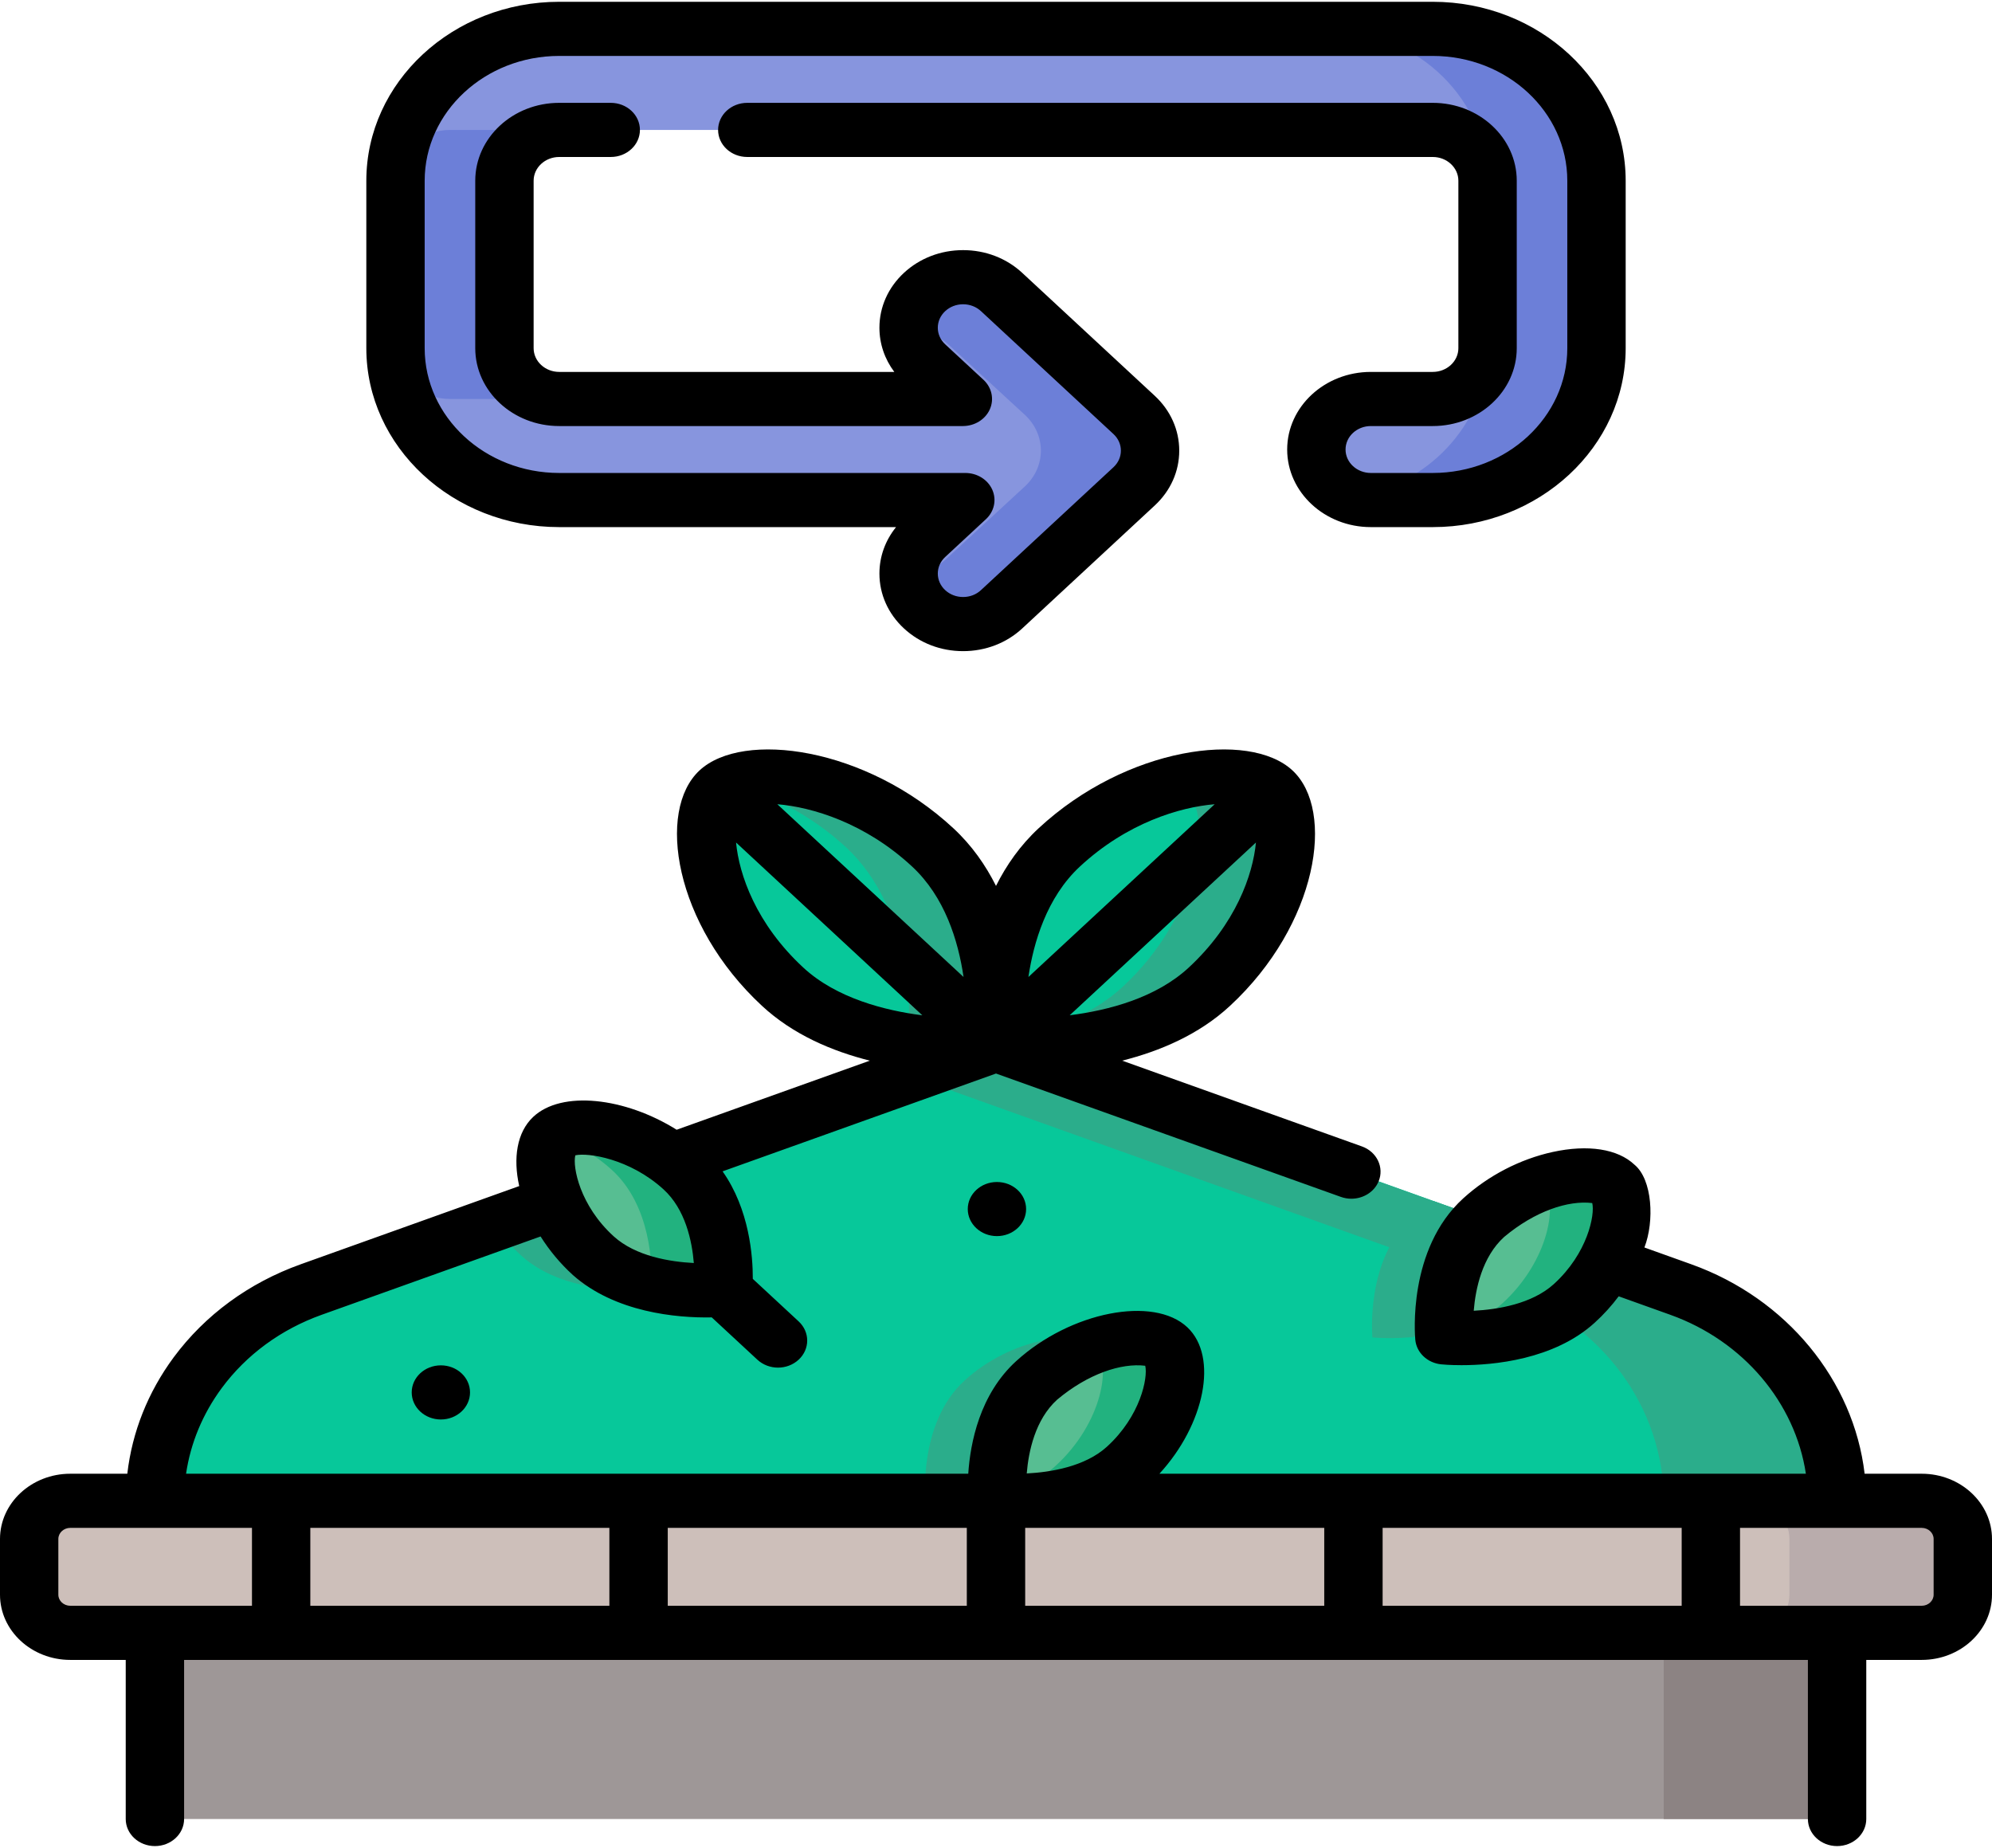
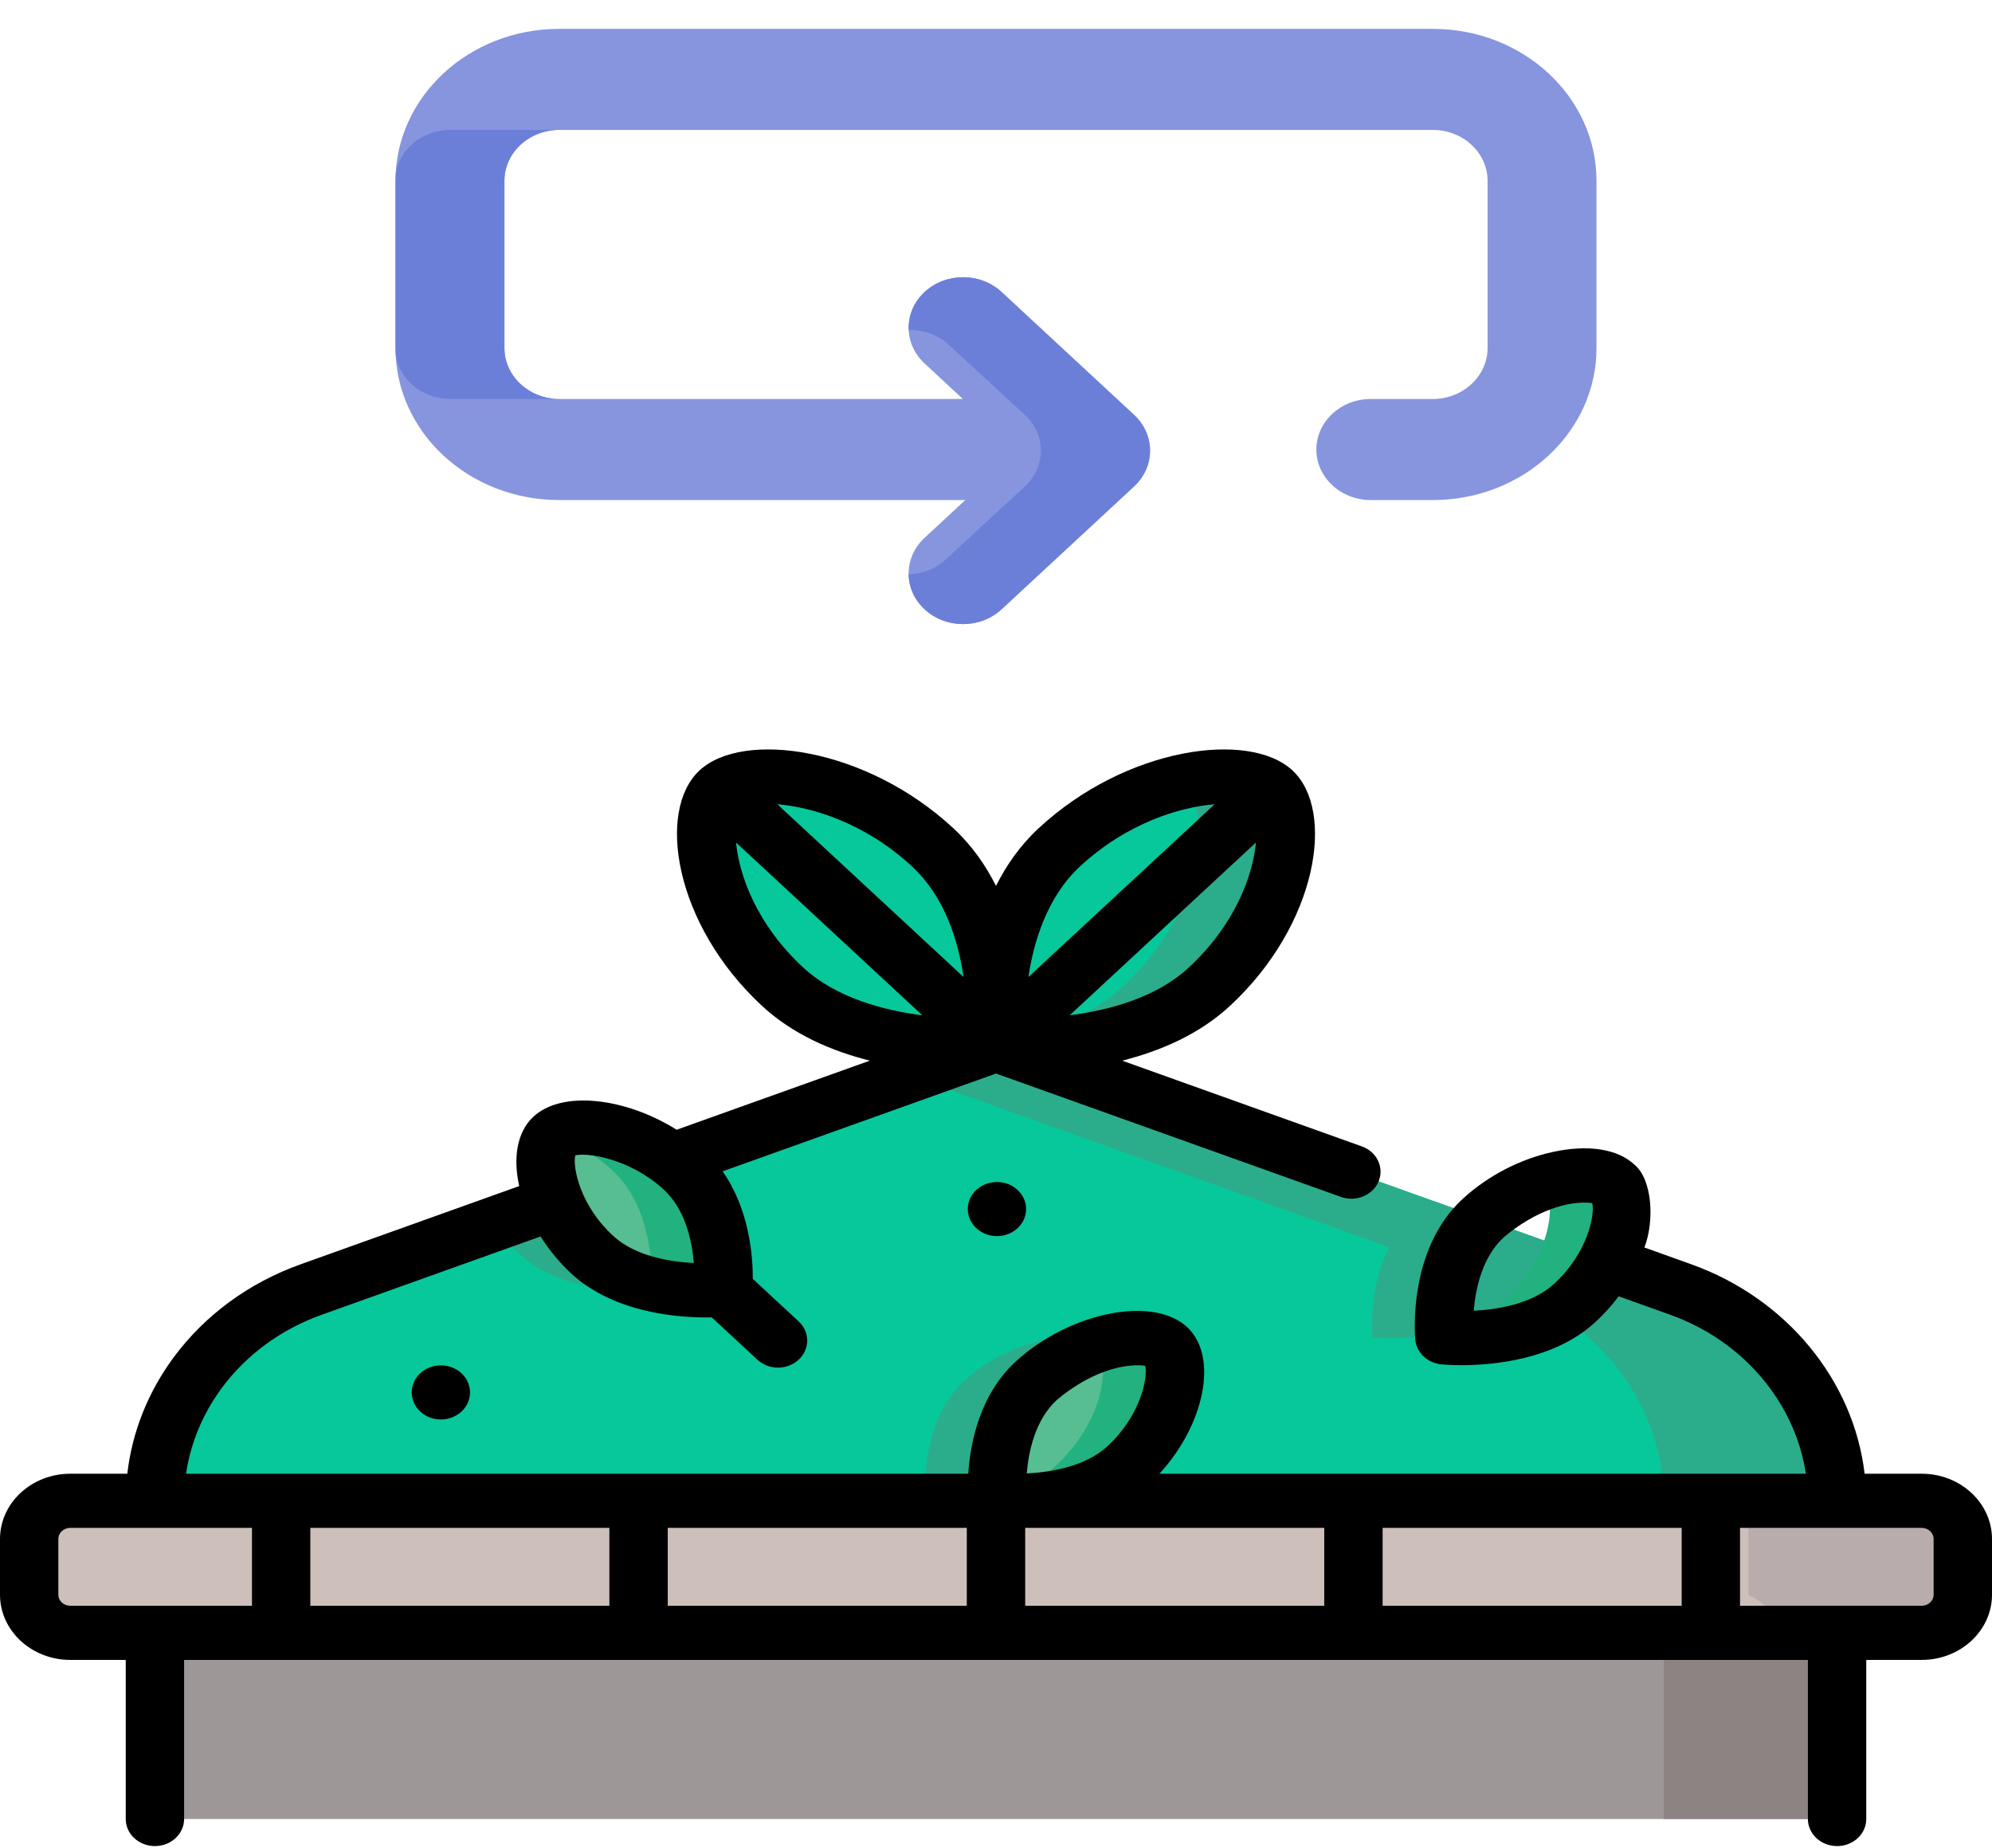
<svg xmlns="http://www.w3.org/2000/svg" width="69" height="64" viewBox="0 0 69 64" fill="none">
  <path d="M63.634 63H5.366V56.553H63.634V63Z" fill="#9E9797" />
  <path d="M57.628 56.553H63.634V63H57.628V56.553Z" fill="#8C8383" />
  <path d="M2.435 51.98H66.565C67.352 51.98 67.989 52.571 67.989 53.301V55.232C67.989 55.961 67.352 56.553 66.565 56.553H2.435C1.648 56.553 1.011 55.962 1.011 55.232V53.301C1.011 52.571 1.648 51.98 2.435 51.98Z" fill="#CDBFBA" />
-   <path d="M66.565 51.98H60.559C61.346 51.98 61.983 52.571 61.983 53.301V55.232C61.983 55.961 61.346 56.553 60.559 56.553H66.565C67.352 56.553 67.989 55.962 67.989 55.232V53.301C67.989 52.571 67.352 51.98 66.565 51.98Z" fill="#B9ACAC" />
+   <path d="M66.565 51.98H60.559V55.232C61.983 55.961 61.346 56.553 60.559 56.553H66.565C67.352 56.553 67.989 55.962 67.989 55.232V53.301C67.989 52.571 67.352 51.98 66.565 51.98Z" fill="#B9ACAC" />
  <path d="M63.634 51.98H5.366C5.366 50.359 5.904 48.821 6.849 47.542C7.795 46.265 9.148 45.246 10.778 44.662L17.129 42.391L21.494 40.829L34.5 36.176L49.652 41.596L53.487 42.969L58.221 44.662C61.483 45.83 63.634 48.737 63.634 51.98Z" fill="#07C89A" />
  <path d="M22.557 44.669C22.557 44.669 19.677 44.961 18.059 43.49C17.683 43.149 17.374 42.774 17.129 42.391L21.494 40.829C22.781 42.336 22.557 44.669 22.557 44.669Z" fill="#2BAD8B" />
  <path d="M36.554 50.778C34.935 52.249 32.054 51.956 32.054 51.956C32.054 51.956 31.798 49.279 33.417 47.808C35.036 46.337 37.293 46.039 37.917 46.63C38.541 47.221 38.173 49.307 36.554 50.778Z" fill="#2BAD8B" />
  <path d="M53.487 42.969C53.245 43.69 52.767 44.479 52.037 45.142C50.419 46.614 47.539 46.321 47.539 46.321C47.539 46.321 47.282 43.644 48.901 42.172C49.14 41.956 49.393 41.764 49.652 41.596L53.487 42.969Z" fill="#2BAD8B" />
  <path d="M58.222 44.663L34.5 36.176L31.497 37.25L52.216 44.663C55.477 45.83 57.629 48.738 57.629 51.98H63.634C63.634 48.738 61.483 45.83 58.222 44.663Z" fill="#2BAD8B" />
  <path d="M27.107 34.172C29.736 36.611 34.468 36.176 34.468 36.176C34.468 36.176 34.937 31.787 32.307 29.348C29.678 26.91 25.981 26.385 24.946 27.345C23.912 28.304 24.477 31.734 27.107 34.172Z" fill="#07C89A" />
-   <path d="M32.307 29.348C29.904 27.119 26.609 26.49 25.271 27.131C26.593 27.476 28.069 28.199 29.308 29.348C31.673 31.541 31.531 35.31 31.479 36.047C33.128 36.299 34.468 36.176 34.468 36.176C34.468 36.176 34.937 31.787 32.307 29.348Z" fill="#2BAD8B" />
  <path d="M41.893 34.172C39.264 36.611 34.532 36.176 34.532 36.176C34.532 36.176 34.063 31.787 36.693 29.348C39.322 26.91 43.019 26.385 44.054 27.345C45.088 28.304 44.523 31.734 41.893 34.172Z" fill="#07C89A" />
  <path d="M44.053 27.345C43.506 26.837 42.214 26.745 40.73 27.131C40.855 27.192 40.965 27.262 41.054 27.345C42.089 28.304 41.523 31.734 38.894 34.172C37.664 35.313 35.973 35.825 34.522 36.047C34.528 36.13 34.532 36.176 34.532 36.176C34.532 36.176 39.264 36.611 41.893 34.172C44.523 31.734 45.088 28.304 44.053 27.345Z" fill="#2BAD8B" />
  <path d="M20.551 43.49C22.17 44.961 25.05 44.668 25.05 44.668C25.05 44.668 25.306 41.991 23.688 40.52C22.069 39.049 19.812 38.751 19.188 39.342C18.564 39.933 18.932 42.019 20.551 43.49Z" fill="#57BE92" />
  <path d="M23.688 40.52C22.075 39.055 19.83 38.754 19.196 39.335C19.871 39.571 20.579 39.961 21.195 40.52C22.557 41.758 22.592 43.85 22.569 44.482C23.853 44.789 25.05 44.669 25.05 44.669C25.05 44.669 25.306 41.991 23.688 40.52Z" fill="#22B27F" />
  <path d="M39.047 50.778C37.428 52.249 34.547 51.956 34.547 51.956C34.547 51.956 34.291 49.279 35.91 47.808C37.529 46.337 39.785 46.039 40.409 46.63C41.033 47.221 40.666 49.307 39.047 50.778Z" fill="#57BE92" />
  <path d="M40.409 46.63C40.023 46.264 39.009 46.239 37.909 46.623C37.911 46.626 37.914 46.627 37.917 46.63C38.541 47.221 38.173 49.307 36.554 50.778C35.979 51.301 35.244 51.6 34.536 51.77C34.541 51.889 34.547 51.956 34.547 51.956C34.547 51.956 37.428 52.249 39.047 50.778C40.666 49.307 41.033 47.22 40.409 46.63Z" fill="#22B27F" />
-   <path d="M54.53 45.143C52.911 46.614 50.031 46.321 50.031 46.321C50.031 46.321 49.775 43.644 51.393 42.173C53.012 40.702 55.269 40.403 55.893 40.994C56.517 41.585 56.149 43.672 54.53 45.143Z" fill="#57BE92" />
  <path d="M55.893 40.995C55.506 40.628 54.493 40.604 53.392 40.988C53.395 40.99 53.398 40.992 53.4 40.995C54.024 41.585 53.656 43.672 52.038 45.143C51.462 45.666 50.728 45.965 50.02 46.134C50.024 46.253 50.031 46.321 50.031 46.321C50.031 46.321 52.911 46.614 54.53 45.143C56.149 43.672 56.517 41.585 55.893 40.995Z" fill="#22B27F" />
  <path d="M49.63 1H19.37C16.239 1 13.7 3.355 13.7 6.26V12.059C13.7 14.963 16.239 17.319 19.37 17.319H33.437L32.026 18.627C31.289 19.311 31.289 20.419 32.026 21.102C32.394 21.444 32.877 21.615 33.36 21.615C33.843 21.615 34.326 21.444 34.694 21.102L39.284 16.845C39.638 16.517 39.836 16.072 39.836 15.608C39.836 15.144 39.638 14.699 39.284 14.371L34.694 10.114C33.957 9.43 32.763 9.43 32.026 10.114C31.289 10.797 31.289 11.905 32.026 12.588L33.352 13.819H19.37C18.327 13.819 17.473 13.027 17.473 12.059V6.26C17.473 5.289 18.325 4.5 19.37 4.5H49.63C50.675 4.5 51.527 5.289 51.527 6.26V12.059C51.527 13.027 50.673 13.819 49.63 13.819H47.484C46.442 13.819 45.597 14.602 45.597 15.569C45.597 16.535 46.442 17.319 47.484 17.319H49.63C52.761 17.319 55.3 14.963 55.3 12.059V6.26C55.3 3.355 52.761 1 49.63 1Z" fill="#8795DE" />
  <path d="M19.37 4.5H15.589C14.617 4.5 13.814 5.182 13.705 6.058C13.702 6.125 13.7 6.192 13.7 6.26V12.058C13.7 12.126 13.702 12.193 13.705 12.259C13.814 13.133 14.619 13.818 15.589 13.818H19.37C18.327 13.818 17.473 13.026 17.473 12.058V6.26C17.473 5.289 18.325 4.5 19.37 4.5Z" fill="#6C7FD8" />
  <path d="M34.694 10.114C33.957 9.43 32.763 9.43 32.026 10.114C31.636 10.475 31.454 10.956 31.477 11.43C31.977 11.417 32.48 11.586 32.861 11.94L35.502 14.37C35.856 14.698 36.055 15.144 36.055 15.608C36.055 16.072 35.856 16.517 35.502 16.845L32.754 19.38C32.4 19.709 31.939 19.878 31.474 19.89C31.481 20.329 31.664 20.767 32.026 21.102C32.394 21.444 32.877 21.615 33.36 21.615C33.843 21.615 34.326 21.444 34.694 21.102L39.283 16.845C39.637 16.517 39.836 16.072 39.836 15.608C39.836 15.144 39.637 14.698 39.283 14.37L34.694 10.114Z" fill="#6C7FD8" />
-   <path d="M49.63 1H45.848C48.907 1 51.399 3.247 51.514 6.058C51.522 6.124 51.527 6.191 51.527 6.26V12.059C51.527 12.127 51.522 12.194 51.514 12.259C51.413 14.744 49.455 16.787 46.889 17.228C47.077 17.286 47.276 17.318 47.484 17.318H49.63C52.761 17.318 55.3 14.963 55.3 12.058V6.26C55.3 3.355 52.761 1 49.63 1Z" fill="#6C7FD8" />
  <path d="M66.565 51.042H64.588C64.208 47.816 61.892 44.972 58.585 43.788L56.96 43.206C57.311 42.3 57.24 40.852 56.615 40.338C56.037 39.791 55.006 39.631 53.784 39.898C52.654 40.145 51.553 40.715 50.686 41.503C48.748 43.264 49.012 46.276 49.024 46.404C49.067 46.849 49.442 47.204 49.921 47.253C49.958 47.257 50.221 47.282 50.624 47.282C51.713 47.282 53.823 47.098 55.237 45.812C55.546 45.532 55.824 45.224 56.069 44.897L57.857 45.537C60.39 46.443 62.184 48.588 62.553 51.042H40.16C41.722 49.345 42.212 46.997 41.131 45.973C39.962 44.866 37.08 45.432 35.203 47.138C33.935 48.29 33.609 49.977 33.539 51.042H6.445C6.601 49.98 7.021 48.968 7.682 48.073C8.537 46.918 9.734 46.041 11.142 45.537L18.725 42.824C19.025 43.3 19.4 43.757 19.844 44.16H19.844C21.298 45.45 23.427 45.652 24.654 45.627L26.234 47.092C26.432 47.275 26.691 47.367 26.949 47.367C27.208 47.367 27.466 47.275 27.664 47.092C28.059 46.726 28.059 46.132 27.664 45.766L26.076 44.293C26.079 43.512 25.958 41.884 25.029 40.569L34.5 37.181L46.446 41.454C46.566 41.497 46.688 41.517 46.809 41.517C47.215 41.517 47.598 41.289 47.753 40.917C47.953 40.434 47.694 39.891 47.173 39.705L38.87 36.735C40.17 36.408 41.531 35.835 42.608 34.835C45.641 32.022 46.27 28.075 44.768 26.682C43.267 25.289 39.011 25.872 35.978 28.685C35.336 29.28 34.857 29.969 34.5 30.683C34.143 29.969 33.664 29.28 33.022 28.685C29.989 25.872 25.733 25.289 24.232 26.682C22.73 28.074 23.359 32.022 26.392 34.835C27.469 35.835 28.829 36.409 30.13 36.735L23.438 39.128C21.648 38.007 19.451 37.754 18.466 38.686C17.904 39.218 17.768 40.109 17.985 41.079L10.415 43.788C8.624 44.429 7.103 45.543 6.015 47.012C5.122 48.222 4.576 49.6 4.41 51.042H2.435C1.092 51.042 0 52.056 0 53.301V55.232C0 56.477 1.092 57.49 2.435 57.49H4.355V63C4.355 63.518 4.808 63.938 5.366 63.938C5.924 63.938 6.377 63.518 6.377 63V57.49H62.623V63C62.623 63.518 63.076 63.938 63.634 63.938C64.192 63.938 64.645 63.518 64.645 63V57.49H66.565C67.908 57.49 69 56.477 69 55.232V53.301C69 52.056 67.908 51.042 66.565 51.042ZM51.048 45.397C51.11 44.636 51.339 43.534 52.1 42.842C53.169 41.946 54.321 41.566 55.153 41.667C55.252 42.071 54.993 43.409 53.823 44.473C53.061 45.165 51.868 45.355 51.048 45.397ZM41.179 33.509C40.046 34.559 38.408 34.992 37.053 35.163L43.504 29.18C43.398 30.294 42.81 31.996 41.179 33.509ZM37.407 30.011C39.039 28.497 40.874 27.953 42.075 27.854L35.623 33.838C35.625 33.827 35.626 33.817 35.628 33.806C35.799 32.669 36.247 31.087 37.407 30.011ZM33.376 33.837L26.925 27.854C28.126 27.953 29.961 28.497 31.593 30.011C32.725 31.061 33.192 32.581 33.376 33.837ZM25.496 29.18L31.948 35.164C31.936 35.163 31.925 35.161 31.913 35.16C30.687 35.001 28.982 34.585 27.822 33.509C26.189 31.996 25.602 30.294 25.496 29.18ZM19.928 40.014C20.362 39.914 21.81 40.126 22.98 41.19C23.742 41.882 23.971 42.984 24.033 43.744C23.212 43.702 22.02 43.512 21.258 42.82H21.258C20.087 41.757 19.829 40.419 19.928 40.014ZM23.13 52.917H33.489V55.615H23.13V52.917ZM21.108 55.615H10.749V52.917H21.108V55.615ZM35.511 52.917H45.87V55.615H35.511V52.917ZM47.892 52.917H58.251V55.615H47.892V52.917ZM36.617 48.477C37.686 47.581 38.838 47.201 39.669 47.302C39.768 47.706 39.51 49.044 38.34 50.108C37.578 50.8 36.385 50.99 35.565 51.032C35.627 50.271 35.856 49.169 36.617 48.477ZM2.435 55.615C2.207 55.615 2.021 55.443 2.021 55.232V53.301C2.021 53.089 2.207 52.917 2.435 52.917H8.728V55.615H2.435ZM66.978 55.232C66.978 55.443 66.793 55.615 66.565 55.615H60.272V52.917H66.565C66.793 52.917 66.978 53.089 66.978 53.301V55.232Z" fill="black" />
  <path d="M33.522 41.875C33.522 42.392 33.975 42.812 34.532 42.812C35.09 42.812 35.543 42.392 35.543 41.875C35.543 41.357 35.09 40.938 34.532 40.938C33.975 40.938 33.522 41.357 33.522 41.875Z" fill="black" />
  <path d="M15.271 49.163C15.829 49.163 16.281 48.743 16.281 48.225C16.281 47.708 15.829 47.288 15.271 47.288C14.713 47.288 14.261 47.708 14.261 48.225C14.261 48.743 14.713 49.163 15.271 49.163Z" fill="black" />
-   <path d="M19.37 18.256H31.038C30.665 18.718 30.462 19.277 30.462 19.865C30.462 20.583 30.764 21.258 31.311 21.765C31.859 22.273 32.586 22.552 33.36 22.552C34.134 22.552 34.862 22.273 35.409 21.765L39.998 17.508C40.546 17.001 40.847 16.326 40.847 15.608C40.847 14.89 40.546 14.215 39.998 13.707L35.409 9.451C34.862 8.943 34.134 8.663 33.36 8.663C32.586 8.663 31.858 8.943 31.311 9.45C30.764 9.958 30.462 10.633 30.462 11.351C30.462 11.906 30.643 12.435 30.977 12.881H19.37C18.882 12.881 18.484 12.512 18.484 12.058V6.26C18.484 5.806 18.882 5.437 19.37 5.437H21.156C21.714 5.437 22.166 5.017 22.166 4.5C22.166 3.982 21.714 3.562 21.156 3.562H19.37C17.767 3.562 16.462 4.772 16.462 6.26V12.058C16.462 13.546 17.767 14.756 19.37 14.756H33.352C33.761 14.756 34.13 14.527 34.286 14.177C34.442 13.827 34.356 13.424 34.067 13.155L32.74 11.925C32.575 11.772 32.484 11.568 32.484 11.351C32.484 11.134 32.575 10.93 32.741 10.776C32.906 10.623 33.126 10.538 33.36 10.538C33.594 10.538 33.814 10.623 33.979 10.776L38.569 15.033C38.735 15.187 38.826 15.391 38.826 15.608C38.826 15.825 38.734 16.029 38.569 16.182L33.979 20.439C33.814 20.593 33.594 20.677 33.36 20.677C33.126 20.677 32.906 20.593 32.74 20.439C32.575 20.286 32.484 20.082 32.484 19.865C32.484 19.648 32.575 19.444 32.741 19.29L34.152 17.981C34.441 17.713 34.527 17.31 34.371 16.96C34.214 16.609 33.846 16.381 33.437 16.381H19.37C16.801 16.381 14.71 14.442 14.71 12.059V6.26C14.71 3.876 16.801 1.937 19.37 1.937H49.629C52.199 1.937 54.289 3.876 54.289 6.26V12.059C54.289 14.442 52.199 16.381 49.629 16.381H47.484C47.001 16.381 46.608 16.017 46.608 15.569C46.608 15.12 47.001 14.756 47.484 14.756H49.629C51.233 14.756 52.538 13.546 52.538 12.059V6.26C52.538 4.772 51.233 3.562 49.629 3.562H25.884C25.326 3.562 24.874 3.982 24.874 4.5C24.874 5.018 25.326 5.437 25.884 5.437H49.629C50.118 5.437 50.516 5.806 50.516 6.26V12.059C50.516 12.512 50.118 12.881 49.629 12.881H47.484C45.886 12.881 44.586 14.087 44.586 15.569C44.586 17.05 45.886 18.256 47.484 18.256H49.629C53.314 18.256 56.311 15.476 56.311 12.059V6.26C56.311 2.843 53.314 0.062 49.629 0.062H19.37C15.686 0.062 12.689 2.843 12.689 6.26V12.059C12.689 15.476 15.686 18.256 19.37 18.256Z" fill="black" />
</svg>